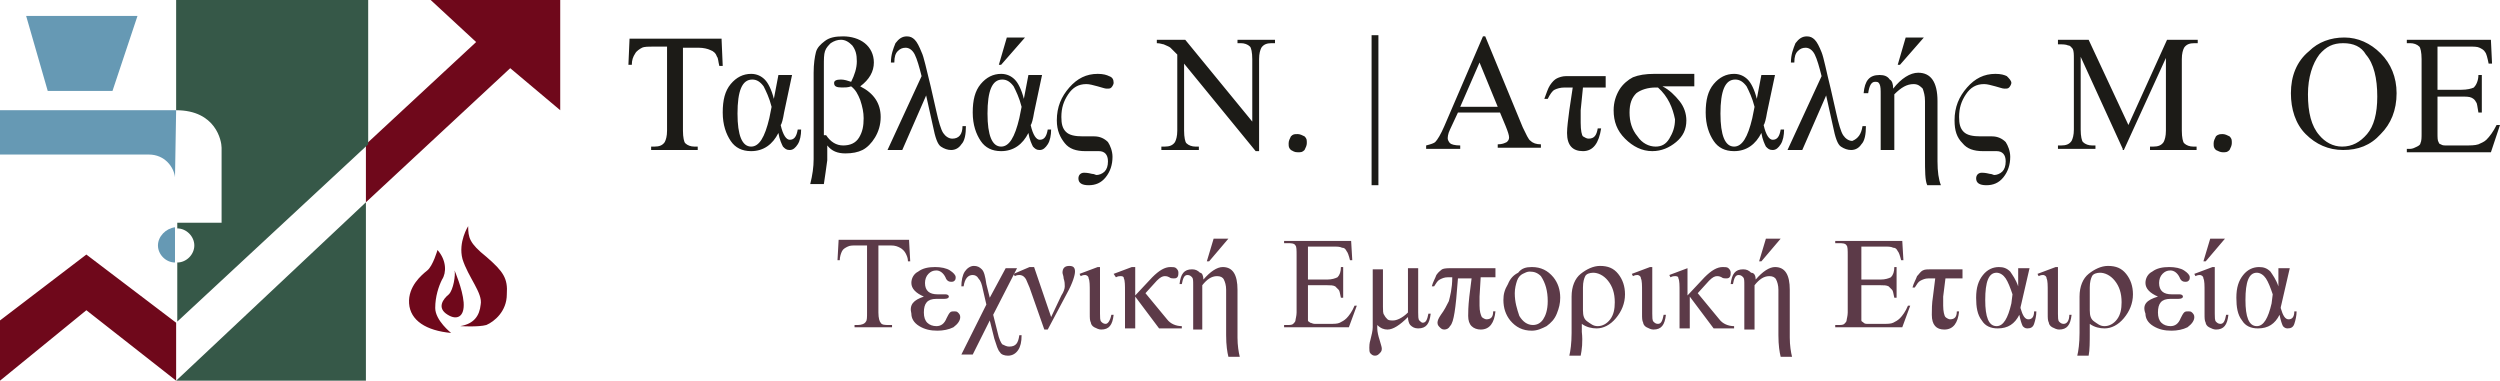
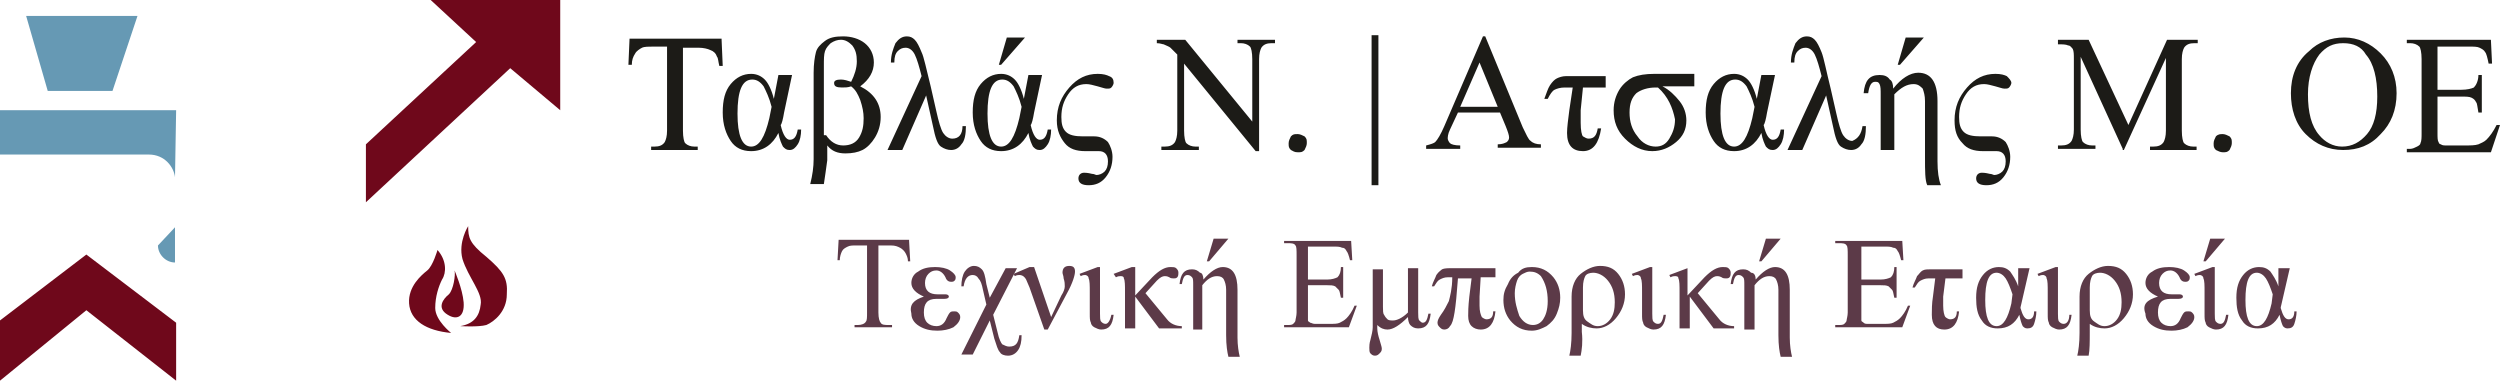
<svg xmlns="http://www.w3.org/2000/svg" version="1.1" id="Layer_1" x="0" y="0" width="220" height="33.5" xml:space="preserve">
  <style>.st0{fill:none}.st1{fill:#6699b4}.st2{fill:#6f081b}.st3{fill:#365848}.st4{fill:#1c1b17}.st5{fill:#5c3a48}</style>
-   <path class="st0" d="M15.5 19.5h3.9v-6.6c0-.6-.5-3.3-4-3.3v6.2c.1.9.1 3.7.1 3.7zM15.5 28.3v5.2l16.7-15.7v-5.1z" />
  <path class="st1" d="m9.9 8 2.2-6.6H2.3L4.2 8zM15.5 9.7H0v3.9h13.1c1.4 0 2.2 1.1 2.3 2l.1-5.9z" />
  <path class="st2" d="m37.9 0 4 3.7-9.7 9v5.1L44.9 6l4.4 3.7V0zM15.5 28.4l-7.9-6L0 28.2v5.3l7.6-6.2 7.9 6.2v-5.2zM38.3 27.1c0-1 .3-1.9.6-2.5.4-.6.4-1.7-.4-2.6 0 0-.4 1.4-.9 1.8-.5.4-1.7 1.4-1.6 2.9.1 1.5 1.5 2.4 3.7 2.6 0 0-1.4-1.1-1.4-2.2zM42.8 22.6c-1.5-1.2-1.6-1.7-1.6-2.7 0 0-.9 1.4-.5 2.9.5 1.6 1.8 3 1.6 4-.1 1-.6 1.7-1.8 1.9 0 0 1.6.1 2.3-.1.7-.3 1.8-1.2 1.8-2.7.1-1.4-.3-2-1.8-3.3z" />
  <path class="st2" d="M40.8 26.6c-.1-1.2-.8-2.8-.8-2.8.1.4-.1 1.7-.5 2.1-.5.4-1.1 1.2-.1 1.8.8.5 1.5.2 1.4-1.1z" />
-   <path class="st1" d="M13.9 21.6c0 .8.7 1.5 1.5 1.5V20c-.8.1-1.5.8-1.5 1.6z" />
-   <path class="st3" d="M32.2 0H15.5v9.7c3.5 0 4 2.7 4 3.3v6.6h-3.9v-4 4.5c.8 0 1.5.7 1.5 1.5s-.7 1.5-1.5 1.5v5.2l16.8-15.6V0zM32.2 33.5V17.8L15.5 33.5z" />
+   <path class="st1" d="M13.9 21.6c0 .8.7 1.5 1.5 1.5V20z" />
  <g>
    <path class="st4" d="m63.5 3.5.1 2.3h-.3c-.1-.4-.1-.7-.2-.8-.1-.3-.3-.5-.6-.6-.2-.1-.6-.2-1-.2h-1.4v7.3c0 .6.1 1 .2 1.1.2.2.5.3.8.3h.3v.3h-4.1v-.3h.3c.4 0 .7-.1.9-.4.1-.2.2-.5.2-1V4.1h-1.2c-.4 0-.8 0-1 .1-.2.1-.5.3-.6.5-.2.3-.3.6-.3 1h-.3l.1-2.3h8.1zM68.5 6.6h1.2L69 9.9c-.1.6-.2 1-.3 1.1.2.9.5 1.3.8 1.3.4 0 .6-.3.7-.9h.3c0 .5-.1 1-.3 1.3-.2.3-.4.5-.7.5-.3 0-.4-.1-.6-.3-.1-.2-.3-.6-.4-1.2-.5 1-1.3 1.6-2.4 1.6-.8 0-1.4-.3-1.8-.9-.4-.6-.7-1.4-.7-2.5s.2-1.9.7-2.5c.5-.6 1.1-.9 1.8-.9.5 0 .9.2 1.2.5.3.3.6.9.8 1.7l.4-2.1zm-.6 2.8c-.2-.8-.5-1.4-.7-1.8-.3-.4-.6-.6-1-.6-.9 0-1.3 1-1.3 3 0 1.9.4 2.9 1.2 2.9.7 0 1.2-.8 1.6-2.5l.2-1zM72.5 16.2h-1.2c.2-.8.3-1.5.3-2.2V6.4c0-.8.1-1.4.2-1.8.1-.4.4-.7.8-1s.9-.4 1.6-.4c.7 0 1.4.2 1.9.6.5.4.8 1 .8 1.7 0 .8-.4 1.5-1.2 2.1 1.2.6 1.8 1.5 1.8 2.7 0 .7-.2 1.3-.5 1.8s-.7.9-1.1 1.1c-.4.2-.9.3-1.5.3-.7 0-1.2-.2-1.6-.7v1.3c-.1.7-.2 1.5-.3 2.1zm.2-4.3c.4.6.9.9 1.5.9s1.1-.2 1.4-.7c.3-.5.4-1 .4-1.7 0-.5-.1-1-.3-1.6-.2-.5-.4-.9-.8-1.2-.3.1-.5.1-.8.1-.5 0-.7-.1-.7-.4 0-.2.2-.3.6-.3.3 0 .6.1.9.2.3-.6.5-1.2.5-1.8 0-.6-.1-1-.4-1.4-.3-.3-.6-.5-1-.5-.3 0-.6.1-.9.3-.2.2-.4.4-.5.7-.1.3-.1.7-.1 1.3v6.1zM84.7 11.1h.3c0 .7-.1 1.3-.4 1.6-.2.3-.5.5-.9.5-.3 0-.6-.1-.9-.3-.3-.2-.5-.8-.7-1.8l-.6-2.7-2.1 4.8h-1.3l3-6.5c-.2-.8-.4-1.5-.6-1.9-.2-.4-.5-.6-.8-.6-.3 0-.5.1-.7.3-.2.2-.3.5-.3 1h-.3c0-.7.2-1.2.4-1.7.3-.4.6-.6 1-.6.3 0 .5.1.7.3.2.2.4.6.6 1.1.2.4.4 1.4.8 3l.5 2.2c.2.9.4 1.6.6 1.9.2.3.5.5.8.5.6 0 .9-.4.9-1.1zM90.5 6.6h1.2L91 9.9c-.1.6-.2 1-.3 1.1.2.9.5 1.3.8 1.3.4 0 .6-.3.7-.9h.3c0 .5-.1 1-.3 1.3s-.4.5-.7.5c-.3 0-.4-.1-.6-.3-.1-.2-.3-.6-.4-1.2-.5 1-1.3 1.6-2.4 1.6-.8 0-1.4-.3-1.8-.9-.4-.6-.7-1.4-.7-2.5s.2-1.9.7-2.5c.5-.6 1.1-.9 1.8-.9.5 0 .9.2 1.2.5.3.3.6.9.8 1.7l.4-2.1zm-.6 2.8c-.2-.8-.5-1.4-.7-1.8-.3-.4-.6-.6-1-.6-.9 0-1.3 1-1.3 3 0 1.9.4 2.9 1.2 2.9.7 0 1.2-.8 1.6-2.5l.2-1zm.3-6.1-2.1 2.4h-.2l.7-2.4h1.6zM93 10.6c0-1.2.4-2.1 1.1-2.9.7-.8 1.5-1.2 2.5-1.2.5 0 .8.1 1 .2.3.1.4.3.4.6 0 .1-.1.3-.2.4-.1.1-.2.1-.4.1s-.4-.1-.8-.2-.7-.2-1-.2c-.7 0-1.2.3-1.6.9-.4.6-.6 1.2-.6 2 0 .6.1 1 .4 1.3.3.3.8.4 1.5.4h1c.5 0 .9.2 1.2.5.2.3.4.8.4 1.3 0 .7-.2 1.3-.6 1.8-.4.5-.9.7-1.5.7s-.9-.2-.9-.6c0-.3.2-.5.5-.5.1 0 .3 0 .7.1.2 0 .3.1.4.1.2 0 .5-.1.7-.3.2-.2.3-.5.3-.9 0-.6-.3-.9-.8-.9h-1.2c-.8 0-1.4-.2-1.8-.7s-.7-1.1-.7-2zM101.7 3.5h2.6l5.9 7.2V5.2c0-.6-.1-1-.2-1.1-.2-.2-.5-.3-.8-.3h-.3v-.3h3.3v.3h-.3c-.4 0-.7.1-.9.4-.1.2-.2.5-.2 1v8.1h-.3l-6.3-7.7v5.9c0 .6.1 1 .2 1.1.2.2.5.3.8.3h.3v.3h-3.3v-.3h.3c.4 0 .7-.1.9-.4.1-.2.2-.5.2-1V4.8l-.6-.6c-.1-.1-.4-.2-.6-.3-.1 0-.3-.1-.6-.1v-.3zM114.2 11.8c.2 0 .4.1.6.2.2.2.2.3.2.6 0 .2-.1.4-.2.6-.2.2-.3.2-.6.2s-.4-.1-.6-.2c-.2-.2-.2-.3-.2-.6 0-.2.1-.4.2-.6.2-.2.3-.2.6-.2zM121.3 3.1v13.2h-.6V3.1h.6zM132 9.9h-3.7l-.7 1.5c-.2.4-.2.7-.2.8 0 .1.1.3.2.4.1.1.4.2.9.2v.3h-3v-.3c.4-.1.7-.2.8-.3.2-.2.5-.7.8-1.4l3.4-7.9h.2l3.3 8c.3.6.5 1.1.7 1.2.2.2.5.3.9.3v.3h-3.8v-.3c.4 0 .6-.1.8-.2.1-.1.2-.2.2-.4s-.1-.5-.3-1l-.5-1.2zm-.2-.5-1.6-3.9-1.7 3.9h3.3zM139.3 7.7l-.2 2v1.1c0 .7.1 1.1.2 1.2.2.1.3.2.5.2.5 0 .7-.3.8-.9h.3c-.2 1.3-.7 2-1.6 2-.9 0-1.4-.5-1.4-1.6 0-.5.1-1.2.2-2l.3-2h-.7c-.4 0-.7.1-.9.2-.2.1-.4.4-.6.8h-.3c.2-.5.3-.9.5-1.2.2-.3.4-.5.6-.6.2-.1.5-.2.8-.2h3.5v1h-2zM149.1 6.6v1h-2.8c.6.3 1.1.8 1.5 1.3.4.5.6 1.1.6 1.7 0 .8-.3 1.4-.9 1.9-.6.5-1.3.8-2.1.8-.9 0-1.7-.4-2.4-1.1-.7-.7-1-1.5-1-2.5 0-.7.2-1.3.5-1.8s.8-.9 1.2-1.1c.5-.2 1.1-.3 1.9-.3h3.5zm-3.2 1.1h-.2c-.7 0-1.3.2-1.7.5-.4.4-.6.9-.6 1.7 0 .8.2 1.5.7 2.1.4.6 1 .9 1.6.9.5 0 .9-.2 1.2-.7.3-.5.5-1 .5-1.7-.2-1-.6-2-1.5-2.8zM155 6.6h1.2l-.7 3.3c-.1.6-.2 1-.3 1.1.2.9.5 1.3.8 1.3.4 0 .6-.3.7-.9h.3c0 .5-.1 1-.3 1.3s-.4.5-.7.5c-.3 0-.4-.1-.6-.3-.1-.2-.3-.6-.4-1.2-.5 1-1.3 1.6-2.4 1.6-.8 0-1.4-.3-1.8-.9-.4-.6-.7-1.4-.7-2.5s.2-1.9.7-2.5c.5-.6 1.1-.9 1.8-.9.5 0 .9.2 1.2.5.3.3.6.9.8 1.7l.4-2.1zm-.6 2.8c-.2-.8-.5-1.4-.7-1.8-.3-.4-.6-.6-1-.6-.9 0-1.3 1-1.3 3 0 1.9.4 2.9 1.2 2.9.7 0 1.2-.8 1.6-2.5l.2-1zM163.9 11.1h.3c0 .7-.1 1.3-.4 1.6-.2.3-.5.5-.9.5-.3 0-.6-.1-.9-.3-.3-.2-.5-.8-.7-1.8l-.6-2.7-2.1 4.8h-1.3l3-6.5c-.2-.8-.4-1.5-.6-1.9-.2-.4-.5-.6-.8-.6-.3 0-.5.1-.7.3-.2.2-.3.5-.3 1h-.3c0-.7.2-1.2.4-1.7.3-.4.6-.6 1-.6.3 0 .5.1.7.3.2.2.4.6.6 1.1.2.5.4 1.6.8 3.2l.5 2.2c.2.9.4 1.6.6 1.9.2.3.5.5.8.5.5-.2.8-.6.9-1.3zM166.6 7.8c.7-.9 1.5-1.4 2.2-1.4 1.1 0 1.7.8 1.7 2.5v5.3c0 .9.1 1.6.3 2.1h-1.2c-.2-.4-.2-1.3-.2-2.4v-5c0-.5-.1-.8-.2-1.1-.2-.2-.4-.4-.8-.4-.6 0-1.1.3-1.7.9v4.9h-1.2V8.3c0-.4 0-.7-.1-.9-.1-.2-.2-.2-.4-.2-.3 0-.5.3-.6 1h-.4c.1-1.1.5-1.6 1.4-1.6.4 0 .7.1.9.4.2.1.3.4.3.8zm2.7-4.5-2.1 2.4h-.2l.7-2.4h1.6zM172 10.6c0-1.2.4-2.1 1.1-2.9.7-.8 1.5-1.2 2.5-1.2.5 0 .8.1 1 .2.2.2.4.4.4.6 0 .1-.1.3-.2.4-.1.1-.2.1-.4.1s-.4-.1-.8-.2-.7-.2-1-.2c-.7 0-1.2.3-1.6.9-.4.6-.6 1.2-.6 2 0 .6.1 1 .4 1.3.3.3.8.4 1.5.4h1c.5 0 .9.2 1.2.5.2.3.4.8.4 1.3 0 .7-.2 1.3-.6 1.8-.4.5-.9.7-1.5.7s-.9-.2-.9-.6c0-.3.2-.5.5-.5.1 0 .3 0 .7.1.2 0 .3.1.4.1.2 0 .5-.1.7-.3.2-.2.3-.5.3-.9 0-.6-.3-.9-.8-.9h-1.2c-.8 0-1.4-.2-1.8-.7-.5-.5-.7-1.1-.7-2zM186.8 13.1 183.1 5v6.4c0 .6.1 1 .2 1.1.2.2.5.3.8.3h.3v.3h-3.3v-.3h.3c.4 0 .7-.1.9-.4.1-.2.2-.5.2-1V5.2c0-.4 0-.7-.1-.9-.1-.1-.2-.3-.4-.3-.2-.1-.5-.1-.9-.1v-.4h2.7l3.5 7.5 3.4-7.5h2.7v.3h-.3c-.4 0-.7.1-.9.4-.1.2-.2.5-.2 1v6.3c0 .6.1 1 .2 1.1.2.2.5.3.8.3h.3v.3h-4.1v-.3h.3c.4 0 .7-.1.9-.4.1-.2.2-.5.2-1V5.1l-3.7 8.1h-.1zM195.6 11.8c.2 0 .4.1.6.2.2.2.2.3.2.6 0 .2-.1.4-.2.6-.2.2-.3.2-.6.2-.2 0-.4-.1-.6-.2-.2-.2-.2-.3-.2-.6 0-.2.1-.4.2-.6.2-.2.4-.2.6-.2zM206.3 3.3c1.2 0 2.3.5 3.2 1.4.9.9 1.4 2.1 1.4 3.5 0 1.5-.5 2.7-1.4 3.6-.9 1-2 1.4-3.3 1.4-1.3 0-2.4-.5-3.3-1.4-.9-.9-1.3-2.2-1.3-3.6 0-1.5.5-2.8 1.6-3.7.8-.8 1.9-1.2 3.1-1.2zm-.1.5c-.9 0-1.5.3-2.1 1-.6.8-1 2-1 3.5 0 1.6.3 2.8 1 3.6.5.6 1.2 1 2 1 .9 0 1.6-.4 2.2-1.1.6-.7.9-1.8.9-3.3 0-1.6-.3-2.9-1-3.7-.4-.7-1.1-1-2-1zM214.5 4.1v3.8h2.1c.5 0 .9-.1 1.1-.2.2-.2.4-.6.4-1.1h.3v3.3h-.3c-.1-.5-.1-.8-.2-.9-.1-.2-.2-.3-.4-.4-.2-.1-.5-.1-.9-.1h-2.1v3.2c0 .4 0 .7.1.8 0 .1.1.2.2.2.1.1.3.1.5.1h1.6c.5 0 .9 0 1.2-.1.2-.1.5-.2.7-.4.3-.3.6-.7.9-1.3h.3l-.8 2.4h-7.4v-.3h.3c.2 0 .4-.1.6-.2.2-.1.3-.2.3-.3.1-.2.1-.5.1-.9V5.2c0-.6-.1-1-.2-1.1-.2-.2-.5-.3-.8-.3h-.3v-.3h7.4l.1 2.1h-.3c-.1-.5-.2-.9-.3-1-.1-.2-.3-.3-.5-.4-.2-.1-.5-.1-1-.1h-2.7z" />
  </g>
  <g>
    <path class="st5" d="m80 21.2.1 1.8h-.2c0-.3-.1-.5-.2-.7-.1-.2-.3-.4-.5-.5-.2-.1-.4-.2-.8-.2h-1.1v5.9c0 .5.1.8.2.9.1.2.4.2.7.2h.3v.2h-3.3v-.2h.3c.3 0 .6-.1.7-.3.1-.1.1-.4.1-.8v-5.9h-.9c-.4 0-.6 0-.8.1-.2.1-.4.2-.5.4-.1.2-.2.5-.2.8h-.2l.1-1.8H80zM81.3 26.1c-.7-.3-1.1-.7-1.1-1.2 0-.4.2-.8.6-1 .4-.3.9-.4 1.5-.4.5 0 1 .1 1.3.3.3.2.5.4.5.6 0 .1 0 .2-.1.3-.1.1-.2.1-.3.1-.2 0-.4-.1-.5-.4-.2-.4-.5-.6-.8-.6-.3 0-.5.1-.7.3-.2.2-.3.5-.3.8 0 .7.4 1 1.1 1h.7c.2 0 .3.1.3.2s-.1.2-.4.2h-.7c-.8 0-1.1.4-1.1 1.2 0 .4.1.7.3.9.2.2.5.3.8.3.4 0 .7-.2.9-.7.1-.2.2-.4.3-.5.1-.1.2-.1.4-.1.1 0 .2 0 .3.1.1.1.2.2.2.4 0 .3-.2.6-.6.9-.4.2-.9.3-1.4.3-.6 0-1.1-.1-1.6-.4-.5-.3-.7-.7-.7-1.1-.2-.8.2-1.2 1.1-1.5zM88.5 23.6h1l-2.1 4.1.4 1.6c.1.5.3.9.4 1 .2.1.4.2.6.2.6 0 .8-.3.9-1h.2c0 .6-.1 1-.3 1.3-.2.3-.5.5-.9.5-.3 0-.6-.1-.7-.3-.2-.2-.3-.6-.5-1.2l-.4-1.6-1.5 3h-1l2.2-4.4-.3-1.3c-.1-.5-.2-.8-.4-1-.1-.2-.3-.3-.5-.3-.4 0-.7.3-.8 1h-.2c0-.5.1-1 .3-1.3.2-.3.5-.5.8-.5.3 0 .5.1.7.3.2.2.3.6.4 1.3l.3 1.2 1.4-2.6z" />
    <path class="st5" d="m91.9 29-1.3-3.7c-.1-.2-.2-.5-.3-.7-.1-.2-.3-.4-.6-.4-.1 0-.2 0-.4.1l-.1-.2 1.4-.6h.4l1.5 4.4.9-1.9c.2-.3.3-.6.3-.8 0-.2 0-.4-.1-.7 0-.2-.1-.4-.1-.5 0-.4.2-.6.6-.6.4 0 .5.2.5.5s-.2 1-.7 1.9L92.2 29h-.3zM97.8 27.7h.2c-.1.9-.4 1.3-1.1 1.3-.2 0-.4-.1-.6-.2-.2-.1-.3-.3-.3-.4-.1-.2-.1-.4-.1-.8v-1.9c0-.6 0-1-.1-1.2 0-.2-.2-.3-.3-.3-.1 0-.2 0-.4.1l-.1-.2 1.6-.6h.2v4.1c0 .3 0 .6.1.7.1.1.2.2.4.2s.4-.3.5-.8zM99.9 23.5V26l1.5-1.6c.6-.6 1.1-.9 1.6-.9.2 0 .4 0 .5.1.1.1.2.2.2.4 0 .1 0 .3-.1.4-.1.1-.2.1-.3.1-.1 0-.3 0-.4-.1-.2-.1-.3-.1-.4-.1-.2 0-.4.1-.7.4l-1 1.1 1.9 2.3c.3.4.8.6 1.3.6v.2h-2l-2.1-2.8v2.8H99v-3.2c0-.6 0-1-.1-1.2 0-.2-.2-.2-.3-.2-.1 0-.2 0-.4.1l-.2-.3 1.6-.6h.3zM105.9 24.6c.6-.7 1.2-1.1 1.7-1.1.9 0 1.3.7 1.3 2v4.2c0 .7.1 1.3.2 1.7h-1c-.1-.4-.2-1-.2-1.9v-4c0-.4-.1-.7-.2-.9-.1-.2-.3-.3-.6-.3-.5 0-.9.3-1.3.8V29h-.8v-3.9c0-.4 0-.6-.1-.7-.1-.1-.2-.2-.4-.2-.3 0-.4.3-.5.8h-.2c.1-.9.4-1.3 1.1-1.3.3 0 .5.1.7.3.2 0 .3.3.3.6zm2.2-3.6-1.7 2h-.2l.6-2h1.3zM115.1 21.6v3h1.7c.4 0 .7-.1.9-.2.2-.2.3-.5.3-.9h.2v2.7h-.2c-.1-.4-.1-.6-.2-.7l-.3-.3c-.2-.1-.4-.1-.7-.1h-1.7v3.1c0 .1.1.1.2.2.1 0 .2.1.4.1h1.3c.4 0 .7 0 .9-.1.2-.1.4-.2.6-.4.2-.2.5-.6.7-1.1h.2l-.7 1.9H113v-.2h.3c.2 0 .4 0 .5-.1.1-.1.2-.2.2-.3 0-.1.1-.4.1-.7v-5c0-.5 0-.8-.1-.9-.1-.2-.4-.2-.7-.2h-.3v-.2h5.9l.1 1.7h-.2c-.1-.4-.2-.7-.3-.8-.1-.2-.2-.3-.4-.3-.2-.1-.4-.1-.8-.1h-2.2zM123.9 27.9c-.7.7-1.3 1.1-1.8 1.1-.3 0-.6-.1-.9-.4v.3c0 .3.1.7.2 1 .1.4.2.6.2.8 0 .2-.1.3-.2.4-.1.1-.2.2-.4.2s-.3-.1-.4-.2c-.1-.1-.1-.3-.1-.5 0-.1 0-.4.1-.7.1-.4.2-.8.2-1.1v-5.1h.9V27c0 .3 0 .6.1.7.1.2.2.3.3.4.1.1.3.1.5.1.3 0 .8-.2 1.3-.7v-3.9h.9v3.9c0 .3 0 .6.1.7.1.1.2.2.3.2.3 0 .4-.3.5-.8h.2c-.1.9-.4 1.3-1.1 1.3-.3 0-.5-.1-.7-.3-.1-.1-.2-.4-.2-.7zM131.6 23.6v.8h-1.3l-.1 1.7v.8c0 .5.1.8.2 1 .1.1.3.2.4.2.4 0 .6-.2.6-.7h.2c-.1 1-.5 1.6-1.3 1.6-.3 0-.6-.1-.8-.3-.2-.2-.3-.5-.3-.9 0-.3 0-.8.1-1.7l.2-1.6h-1.2c-.1 1.4-.2 2.4-.3 3-.1.6-.2 1-.4 1.2-.1.2-.3.3-.5.3s-.3-.1-.4-.2c-.1-.1-.2-.2-.2-.4s.1-.4.3-.7c.3-.4.5-.8.7-1.2.1-.4.3-1.1.3-2.1h-.4c-.3 0-.5.1-.7.2-.2.1-.3.3-.5.6h-.2c.1-.4.3-.7.4-1 .2-.3.4-.4.5-.5.2-.1.5-.1 1-.1h3.7zM134.8 23.5c.8 0 1.4.3 1.9.9.4.5.6 1.1.6 1.8 0 .5-.1.9-.3 1.4-.2.5-.5.8-.9 1.1-.4.2-.8.4-1.3.4-.8 0-1.4-.3-1.9-.9-.4-.5-.6-1.1-.6-1.8 0-.5.1-.9.4-1.4.2-.5.5-.8.9-1 .3-.4.7-.5 1.2-.5zm-.2.4c-.2 0-.4.1-.6.2-.2.1-.4.3-.5.6s-.2.7-.2 1.1c0 .8.2 1.4.4 2 .3.5.7.8 1.2.8.4 0 .7-.2.9-.5.2-.3.4-.8.4-1.6 0-.9-.2-1.6-.6-2.2-.3-.3-.6-.4-1-.4zM139.1 31.3h-1c.1-.4.2-1.1.2-2v-3.2c0-.9.3-1.6.8-2 .5-.4 1.1-.7 1.7-.7.7 0 1.2.2 1.6.7.4.5.6 1.1.6 1.8 0 .8-.3 1.5-.8 2.1-.5.6-1.1.9-1.7.9-.4 0-.9-.1-1.3-.4v.7c.1.9 0 1.6-.1 2.1zm.2-4c0 .5.1.8.4 1s.5.4.9.4.8-.2 1.1-.6c.3-.4.4-.9.4-1.5 0-.8-.2-1.4-.6-1.9-.4-.5-.9-.7-1.3-.7-.3 0-.6.1-.7.3s-.2.5-.2 1v2zM146.4 27.7h.2c-.1.9-.4 1.3-1.1 1.3-.2 0-.4-.1-.6-.2-.2-.1-.3-.3-.3-.4-.1-.2-.1-.4-.1-.8v-1.9c0-.6 0-1-.1-1.2 0-.2-.2-.3-.3-.3-.1 0-.2 0-.4.1l-.1-.2 1.6-.6h.2v4.1c0 .3 0 .6.1.7.1.1.2.2.4.2.3 0 .4-.3.5-.8zM148.5 23.5V26l1.5-1.6c.6-.6 1.1-.9 1.6-.9.2 0 .4 0 .5.1.1.1.2.2.2.4 0 .1 0 .3-.1.4-.1.1-.2.1-.3.1-.1 0-.3 0-.4-.1-.2-.1-.3-.1-.4-.1-.2 0-.4.1-.7.4l-1 1.1 1.9 2.3c.3.4.8.6 1.3.6v.2h-1.8l-2.1-2.8v2.8h-.9v-3.2c0-.6 0-1-.1-1.2 0-.2-.2-.2-.3-.2-.1 0-.2 0-.4.1l-.1-.2 1.6-.6z" />
    <path class="st5" d="M154.5 24.6c.6-.7 1.2-1.1 1.7-1.1.9 0 1.3.7 1.3 2v4.2c0 .7.1 1.3.2 1.7h-1c-.1-.4-.2-1-.2-1.9v-4c0-.4-.1-.7-.2-.9-.1-.2-.3-.3-.6-.3-.5 0-.9.3-1.3.8V29h-.9v-3.9c0-.4 0-.6-.1-.7-.1-.1-.2-.2-.4-.2-.3 0-.4.3-.5.8h-.2c.1-.9.4-1.3 1.1-1.3.3 0 .5.1.7.3.3 0 .4.3.4.6zm2.2-3.6-1.7 2h-.2l.6-2h1.3zM163.8 21.6v3h1.7c.4 0 .7-.1.9-.2.2-.2.3-.5.3-.9h.2v2.7h-.2c-.1-.4-.1-.6-.2-.7l-.3-.3c-.2-.1-.4-.1-.7-.1h-1.7v3.1c0 .1.1.1.2.2s.2.1.4.1h1.3c.4 0 .7 0 .9-.1.2-.1.4-.2.6-.4.2-.2.5-.6.7-1.1h.2l-.7 1.9h-5.9v-.2h.3c.2 0 .4 0 .5-.1.1-.1.2-.2.2-.3 0-.1.1-.4.1-.7v-5c0-.5 0-.8-.1-.9-.1-.2-.4-.2-.7-.2h-.3v-.2h5.9l.1 1.7h-.2c-.1-.4-.2-.7-.3-.8-.1-.2-.2-.3-.4-.3-.2-.1-.4-.1-.8-.1h-2zM171.2 24.5l-.2 1.6v.8c0 .5.1.9.2 1 .1.1.3.2.4.2.4 0 .6-.2.6-.7h.2c-.1 1-.5 1.6-1.3 1.6-.7 0-1.1-.4-1.1-1.3 0-.4 0-1 .1-1.6l.2-1.6h-.6c-.3 0-.5.1-.7.2-.2.1-.3.3-.5.6h-.2c.1-.4.3-.7.4-1 .2-.2.3-.4.5-.5.2-.1.4-.1.7-.1h2.8v.8h-1.5zM177.6 23.6h1l-.6 2.6c-.1.5-.2.8-.2.9.2.7.4 1 .7 1 .3 0 .5-.2.5-.7h.2c0 .4-.1.8-.2 1.1-.1.3-.3.4-.6.4-.2 0-.3-.1-.4-.2-.1-.2-.2-.5-.3-1-.4.8-1 1.2-1.9 1.2-.6 0-1.1-.2-1.4-.7-.4-.5-.5-1.2-.5-2 0-.9.2-1.5.6-2 .4-.5.9-.7 1.4-.7.4 0 .7.1 1 .4.2.3.5.7.7 1.3v-1.6zm-.5 2.3c-.2-.6-.4-1.1-.6-1.4-.2-.3-.5-.5-.8-.5-.7 0-1 .8-1 2.4 0 1.5.3 2.3 1 2.3.6 0 1-.7 1.3-2l.1-.8zM182.1 27.7h.2c-.1.9-.4 1.3-1.1 1.3-.2 0-.4-.1-.6-.2-.2-.1-.3-.3-.3-.4-.1-.2-.1-.4-.1-.8v-1.9c0-.6 0-1-.1-1.2 0-.2-.2-.3-.3-.3-.1 0-.2 0-.4.1l-.1-.2 1.6-.6h.2v4.1c0 .3 0 .6.1.7.1.1.2.2.4.2.3 0 .5-.3.5-.8zM183.8 31.3h-1c.1-.4.2-1.1.2-2v-3.2c0-.9.3-1.6.8-2 .5-.4 1.1-.7 1.7-.7.7 0 1.2.2 1.6.7.4.5.6 1.1.6 1.8 0 .8-.3 1.5-.8 2.1-.5.6-1.1.9-1.7.9-.4 0-.9-.1-1.3-.4v.7c0 .9 0 1.6-.1 2.1zm.1-4c0 .5.1.8.4 1s.5.4.9.4.8-.2 1.1-.6c.3-.4.4-.9.4-1.5 0-.8-.2-1.4-.6-1.9-.4-.5-.9-.7-1.3-.7-.3 0-.6.1-.7.3-.1.2-.2.5-.2 1v2zM189.9 26.1c-.7-.3-1.1-.7-1.1-1.2 0-.4.2-.8.6-1 .4-.3.9-.4 1.5-.4.5 0 1 .1 1.3.3.3.2.5.4.5.6 0 .1 0 .2-.1.3-.1.1-.2.1-.3.1-.2 0-.4-.1-.5-.4-.2-.4-.5-.6-.8-.6-.3 0-.5.1-.7.3-.2.2-.3.5-.3.8 0 .7.4 1 1.1 1h.7c.2 0 .3.1.3.2s-.1.2-.4.2h-.7c-.8 0-1.1.4-1.1 1.2 0 .4.1.7.3.9.2.2.5.3.8.3.4 0 .7-.2.9-.7.1-.2.2-.4.3-.5.1-.1.2-.1.4-.1.1 0 .2 0 .3.1.1.1.2.2.2.4 0 .3-.2.6-.6.9-.4.2-.9.3-1.4.3-.6 0-1.1-.1-1.6-.4-.5-.3-.7-.7-.7-1.1-.3-.8.1-1.2 1.1-1.5zM195.9 27.7h.2c-.1.9-.4 1.3-1.1 1.3-.2 0-.4-.1-.6-.2-.2-.1-.3-.3-.3-.4-.1-.2-.1-.4-.1-.8v-1.9c0-.6 0-1-.1-1.2 0-.2-.2-.3-.3-.3-.1 0-.2 0-.4.1l-.1-.2 1.6-.6h.2v4.1c0 .3 0 .6.1.7.1.1.2.2.4.2.3 0 .4-.3.5-.8zm-.1-6.7-1.7 2h-.2l.6-2h1.3zM200.5 23.6h1l-.6 2.6c-.1.5-.2.8-.2.9.2.7.4 1 .7 1 .3 0 .5-.2.5-.7h.2c0 .4-.1.8-.2 1.1-.1.3-.3.4-.6.4-.2 0-.3-.1-.4-.2-.1-.2-.2-.5-.3-1-.4.8-1 1.2-1.9 1.2-.6 0-1.1-.2-1.4-.7-.4-.5-.5-1.2-.5-2 0-.9.2-1.5.6-2 .4-.5.9-.7 1.4-.7.4 0 .7.1 1 .4.2.3.5.7.7 1.3v-1.6zm-.5 2.3c-.2-.6-.4-1.1-.6-1.4-.2-.3-.5-.5-.8-.5-.7 0-1 .8-1 2.4 0 1.5.3 2.3 1 2.3.6 0 1-.7 1.3-2l.1-.8z" />
  </g>
</svg>